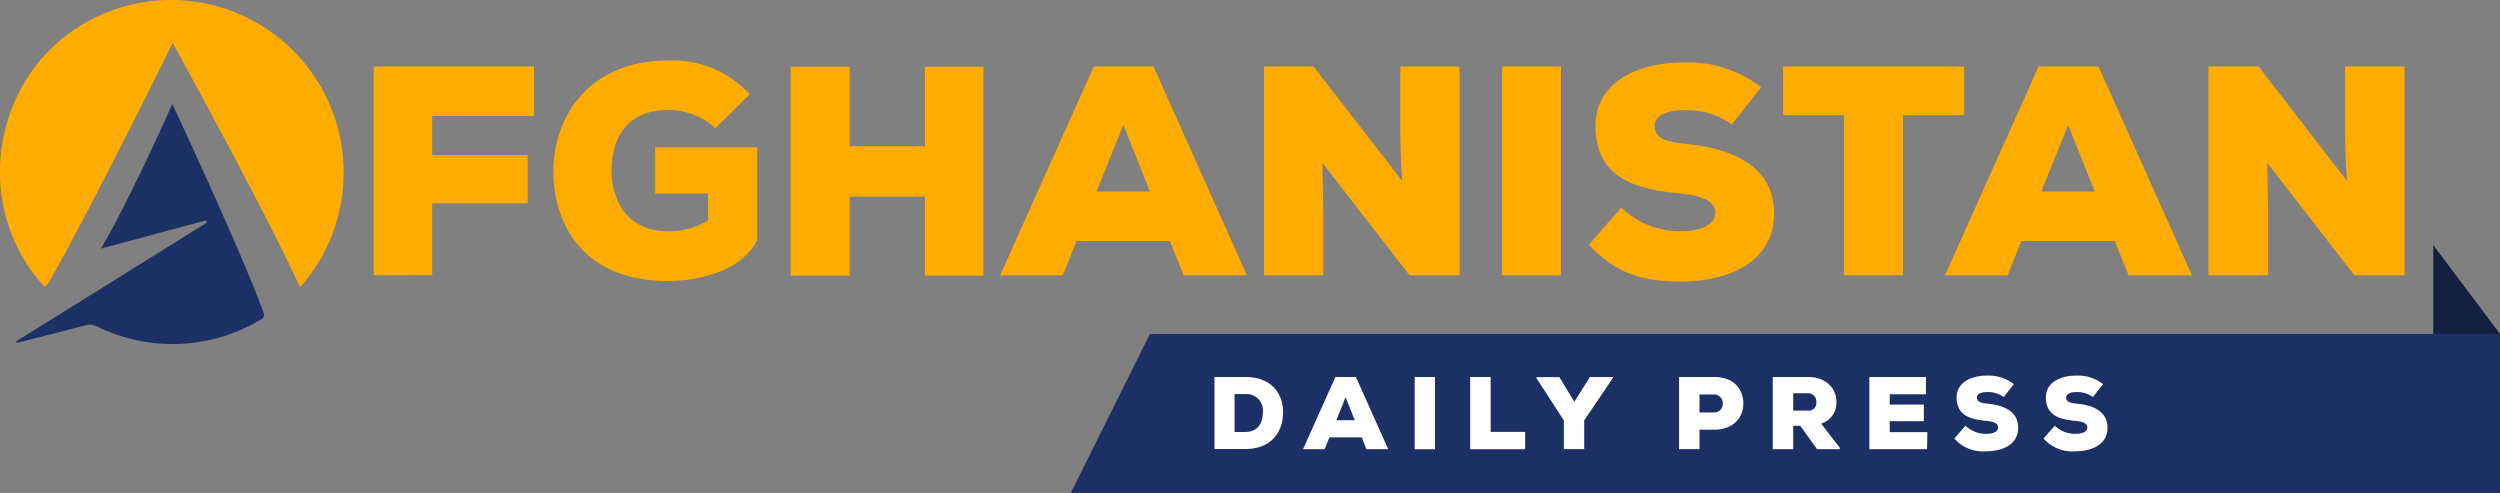
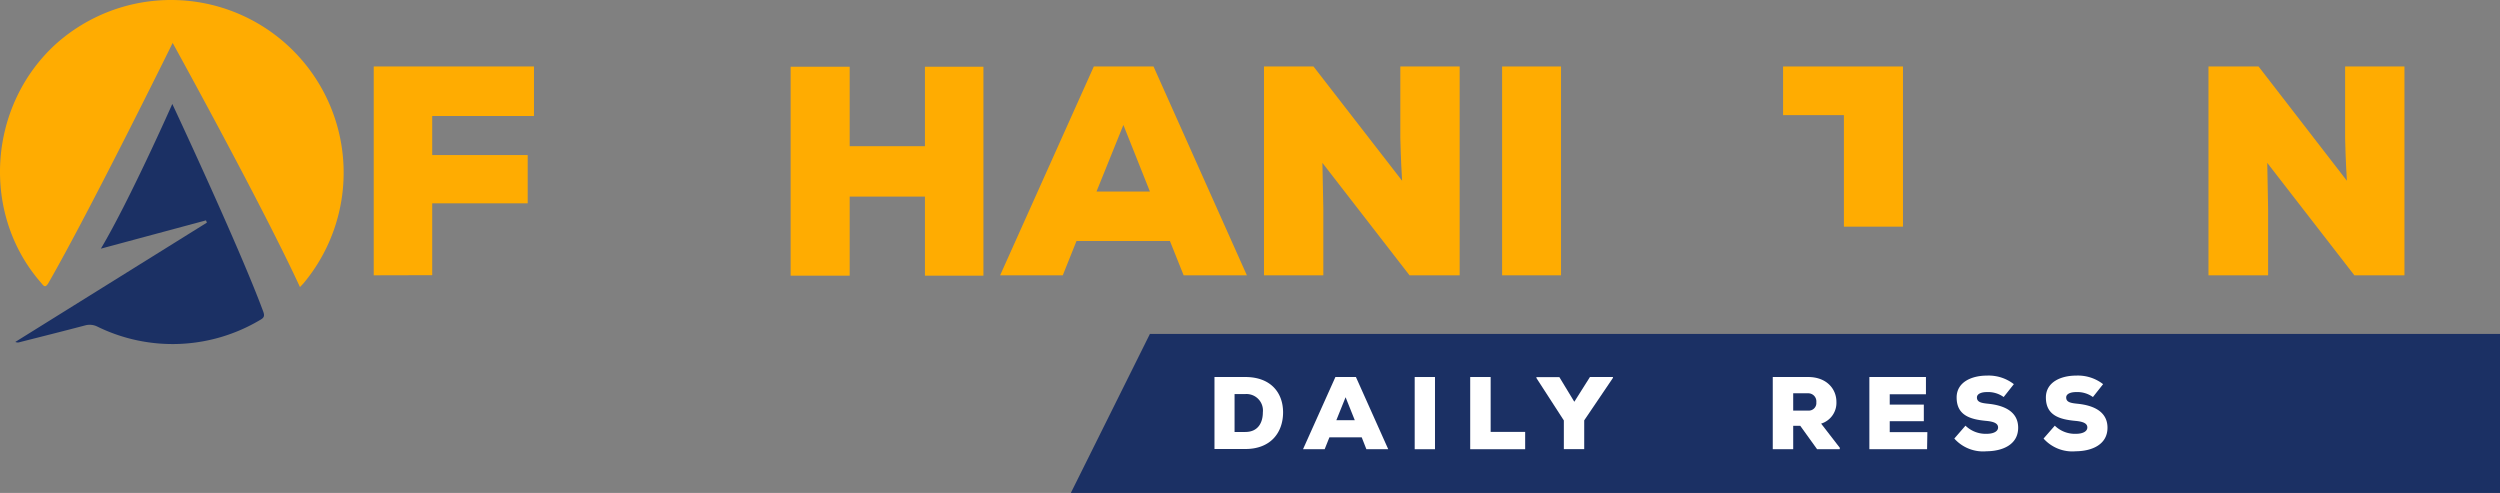
<svg xmlns="http://www.w3.org/2000/svg" id="Layer_1" data-name="Layer 1" viewBox="0 0 353.494 69.699" version="1.1" width="353.494" height="69.699">
  <rect x="0" y="0" width="353.494" height="69.699" fill="#808080" stroke="none" />
  <defs id="defs4">
    <style id="style2">.cls-1{fill:#ffac01;}.cls-2{fill:#1b3064;}.cls-3{fill:#121f3f;}.cls-4{fill:#fff;}</style>
  </defs>
  <title id="title6">98 R 2</title>
  <path class="cls-1" d="M 52.844,38.929 V 9.399 h 22.66 v 7 h -14.39 v 5.53 h 13.5 v 6.82 h -13.5 v 10.16 z" id="path8" />
-   <path class="cls-1" d="m 101.154,18.129 a 9.77,9.77 0 0 0 -6.75,-2.57 c -4.81,0 -7.93,2.87 -7.93,8.65 0,3.8 2,8.48 7.93,8.48 a 10.31,10.31 0 0 0 5.7,-1.52 v -3.8 h -7.47 v -6.54 h 14.43 v 13.12 c -1.86,3.76 -7,5.78 -12.7,5.78 -11.69,0 -16.11,-7.8 -16.11,-15.52 0,-7.72 5.06,-15.65 16.15,-15.65 a 14.76,14.76 0 0 1 11.61,4.77 z" id="path10" />
  <path class="cls-1" d="m 130.784,38.979 v -11.18 h -10.64 v 11.18 h -8.35 V 9.439 h 8.35 V 20.669 h 10.64 V 9.439 h 8.27 V 38.979 Z" id="path12" />
  <path class="cls-1" d="m 165.424,34.079 h -13.21 l -1.94,4.85 h -8.86 l 13.25,-29.53 h 8.44 l 13.2,29.53 h -8.94 z m -6.58,-16.41 -3.8,9.41 h 7.55 z" id="path14" />
  <path class="cls-1" d="m 198.254,25.559 c -0.21,-3.54 -0.21,-4.89 -0.25,-6 V 9.399 h 8.39 V 38.929 h -7.09 l -12.32,-15.9 0.13,6.45 v 9.45 h -8.39 V 9.399 h 7 z" id="path16" />
  <path class="cls-1" d="M 212.394,38.929 V 9.399 h 8.33 V 38.929 Z" id="path18" />
-   <path class="cls-1" d="m 244.884,17.589 a 11.07,11.07 0 0 0 -6.92,-2 c -2,0 -4,0.63 -4,2.19 0,2 2,2.33 4.89,2.62 5.87,0.63 12,3 12,9.79 0,6.79 -6.32,9.57 -13,9.62 -5.31,0 -9.11,-0.89 -13.2,-5.19 l 4.6,-5.28 a 11.84,11.84 0 0 0 8.64,3.34 c 2.75,0 4.64,-1 4.64,-2.62 0,-1.48 -1.68,-2.4 -4.93,-2.7 -6.46,-0.59 -12,-2.23 -12,-9.58 0,-6.24 6.11,-8.94 12.36,-8.94 a 16.75,16.75 0 0 1 11.05,3.5 z" id="path20" />
-   <path class="cls-1" d="m 260.724,16.279 h -8.6 V 9.399 h 25.6 v 6.88 h -8.65 v 22.65 h -8.35 z" id="path22" />
-   <path class="cls-1" d="m 299.014,34.079 h -13.2 l -1.94,4.85 h -8.86 l 13.24,-29.53 h 8.47 l 13.21,29.53 h -8.95 z m -6.58,-16.41 -3.8,9.41 h 7.56 z" id="path24" />
+   <path class="cls-1" d="m 260.724,16.279 h -8.6 V 9.399 h 25.6 h -8.65 v 22.65 h -8.35 z" id="path22" />
  <path class="cls-1" d="m 331.844,25.559 c -0.21,-3.54 -0.21,-4.89 -0.25,-6 V 9.399 h 8.39 V 38.929 h -7.08 l -12.32,-15.9 0.12,6.45 v 9.45 h -8.43 V 9.399 h 7.08 z" id="path26" />
  <polygon class="cls-2" points="185.87,212.47 376.77,212.47 376.77,234.95 174.69,234.95 " id="polygon28" transform="translate(-23.276,-165.251)" />
-   <polygon class="cls-3" points="367.34,212.47 367.34,199.91 376.77,212.47 " id="polygon30" transform="translate(-23.276,-165.251)" />
  <path class="cls-4" d="m 176.084,53.309 c 3.6,0 5.34,2.22 5.34,5 0,2.78 -1.68,5.18 -5.34,5.18 h -4.36 v -10.18 z m -1.52,7.77 h 1.52 c 1.84,0 2.48,-1.37 2.48,-2.77 a 2.33,2.33 0 0 0 -2.48,-2.59 h -1.52 z" id="path32" />
  <path class="cls-4" d="m 192.544,61.839 h -4.57 l -0.67,1.68 h -3.06 l 4.58,-10.21 h 2.9 l 4.57,10.21 h -3.09 z m -2.28,-5.67 -1.31,3.25 h 2.61 z" id="path34" />
  <path class="cls-4" d="m 200.034,63.519 v -10.21 h 2.87 v 10.21 z" id="path36" />
  <path class="cls-4" d="m 210.774,53.309 v 7.76 h 4.88 v 2.45 h -7.77 v -10.21 z" id="path38" />
  <path class="cls-4" d="m 222.604,56.809 2.21,-3.5 h 3.25 v 0.13 l -4.06,6 v 4.07 h -2.88 v -4.06 l -3.88,-6 v -0.12 h 3.25 z" id="path40" />
-   <path class="cls-4" d="m 240.304,60.749 v 2.76 h -2.89 v -10.2 h 5 c 2.74,0 4.09,1.72 4.09,3.72 0,2 -1.37,3.7 -4.09,3.73 z m 0,-2.43 h 2.07 a 1.17,1.17 0 0 0 1.21,-1.26 1.2,1.2 0 0 0 -1.21,-1.28 h -2.07 z" id="path42" />
  <path class="cls-4" d="m 260.114,63.519 h -3.18 l -2.38,-3.31 h -1 v 3.31 h -2.89 v -10.21 h 5 c 2.61,0 4,1.68 4,3.51 a 3.07,3.07 0 0 1 -2.16,3.08 l 2.66,3.44 z m -6.56,-7.91 v 2.45 h 2.17 a 1.07,1.07 0 0 0 1.1,-1.18 1.15,1.15 0 0 0 -1.12,-1.27 z" id="path44" />
  <path class="cls-4" d="m 272.484,63.519 h -8.16 v -10.21 h 8 v 2.44 h -5.12 v 1.46 h 4.82 v 2.35 h -4.82 v 1.54 h 5.32 z" id="path46" />
  <path class="cls-4" d="m 283.314,56.139 a 3.78,3.78 0 0 0 -2.39,-0.7 c -0.7,0 -1.39,0.22 -1.39,0.76 0,0.7 0.69,0.8 1.69,0.9 2,0.22 4.14,1 4.14,3.38 0,2.38 -2.18,3.31 -4.47,3.33 a 5.45,5.45 0 0 1 -4.56,-1.8 l 1.58,-1.82 a 4.09,4.09 0 0 0 3,1.15 c 0.95,0 1.61,-0.33 1.61,-0.9 0,-0.57 -0.59,-0.83 -1.71,-0.93 -2.23,-0.21 -4.15,-0.78 -4.15,-3.31 0,-2.16 2.11,-3.09 4.27,-3.09 a 5.81,5.81 0 0 1 3.82,1.21 z" id="path48" />
  <path class="cls-4" d="m 295.934,56.139 a 3.78,3.78 0 0 0 -2.39,-0.7 c -0.7,0 -1.39,0.22 -1.39,0.76 0,0.7 0.69,0.8 1.7,0.9 2,0.22 4.14,1 4.14,3.38 0,2.38 -2.19,3.31 -4.48,3.33 a 5.45,5.45 0 0 1 -4.56,-1.8 l 1.59,-1.82 a 4.07,4.07 0 0 0 3,1.15 c 0.94,0 1.6,-0.33 1.6,-0.9 0,-0.57 -0.58,-0.83 -1.71,-0.93 -2.23,-0.21 -4.15,-0.78 -4.15,-3.31 0,-2.16 2.11,-3.09 4.27,-3.09 a 5.79,5.79 0 0 1 3.82,1.21 z" id="path50" />
  <path class="cls-1" d="m 42.414,40.589 c -5.32,-11.54 -18,-34.52 -18,-34.52 0,0 -11.51,23.39 -17.54,33.9 -0.49,0.86 -0.71,0.44 -1.08,0 -8.45,-9.65 -7.55,-24.84 2,-33.65 A 24.41,24.41 0 0 1 42.924,40.049 c -0.14,0.16 -0.29,0.31 -0.51,0.54 z" id="path52" />
  <path class="cls-2" d="m 2.164,48.349 27.09,-16.87 -0.13,-0.32 -14.86,4 c 4.09,-6.88 10.1,-20.46 10.1,-20.46 0,0 9.5,20.27 12.85,29.34 0.24,0.65 0.12,0.9 -0.45,1.21 a 24.17,24.17 0 0 1 -23,0.93 2.44,2.44 0 0 0 -1.72,-0.17 c -3.07,0.81 -6.14,1.58 -9.22,2.36 a 0.84,0.84 0 0 1 -0.66,-0.02 z" id="path54" />
</svg>